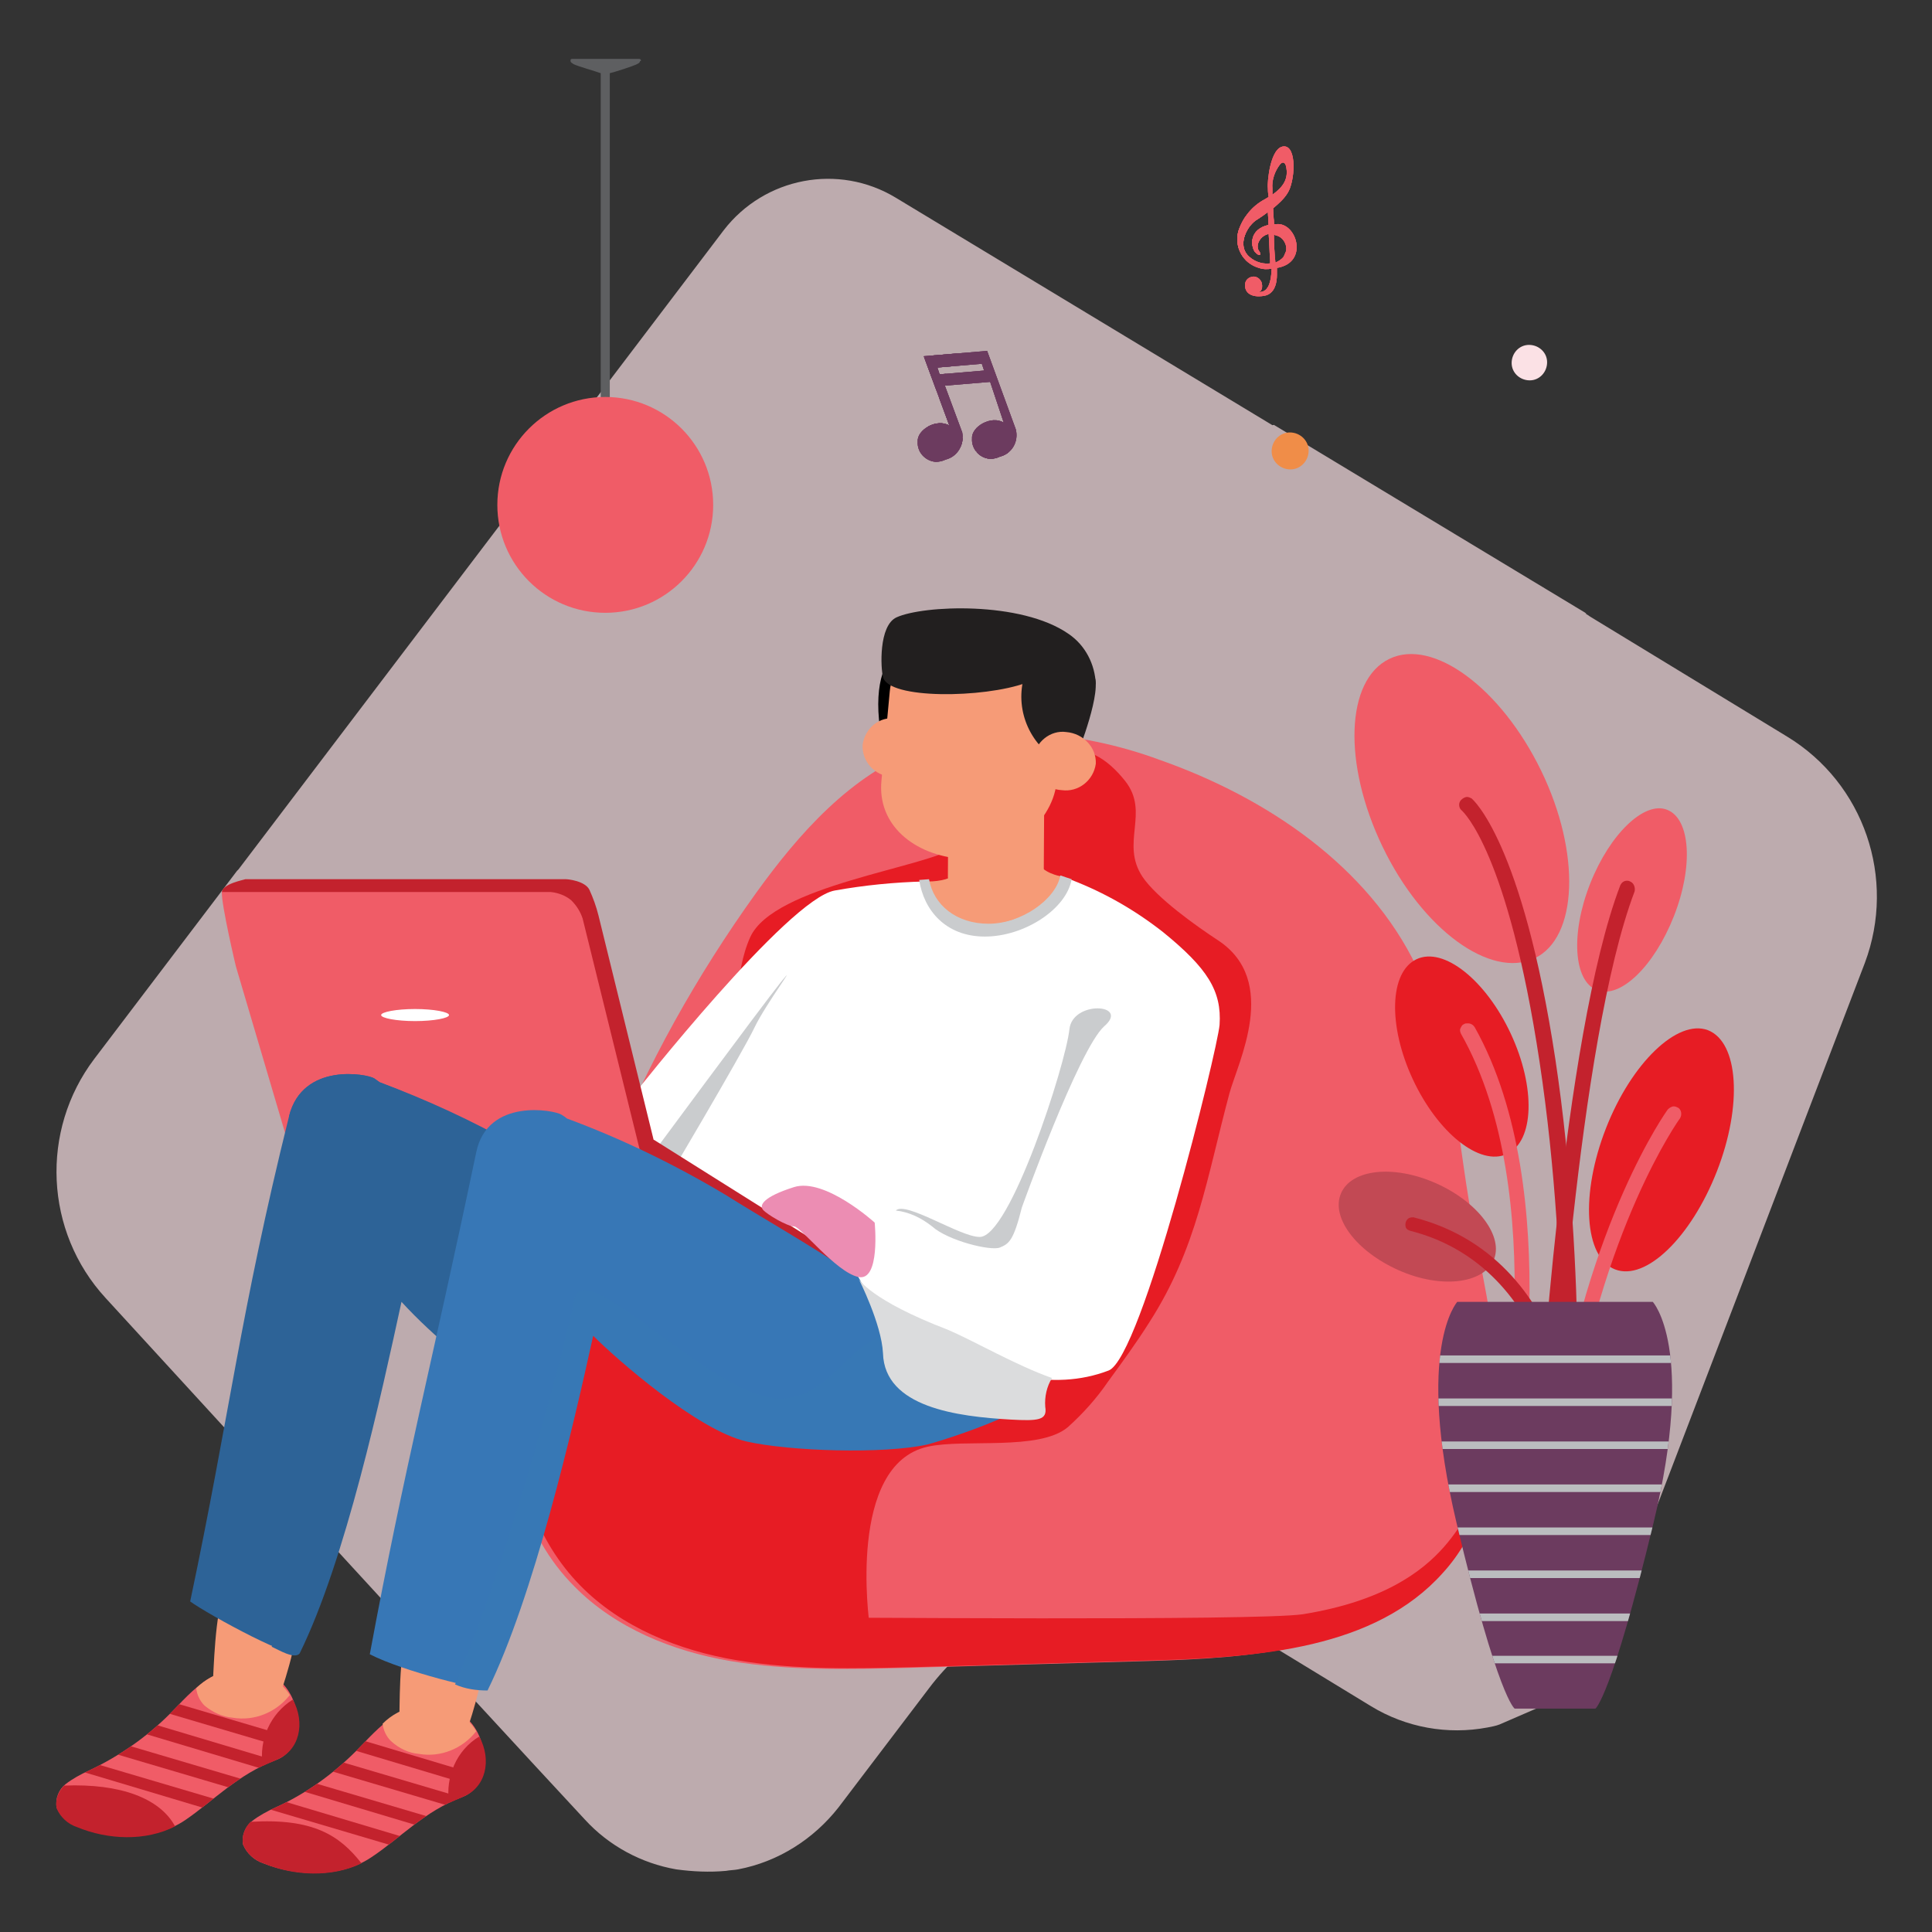
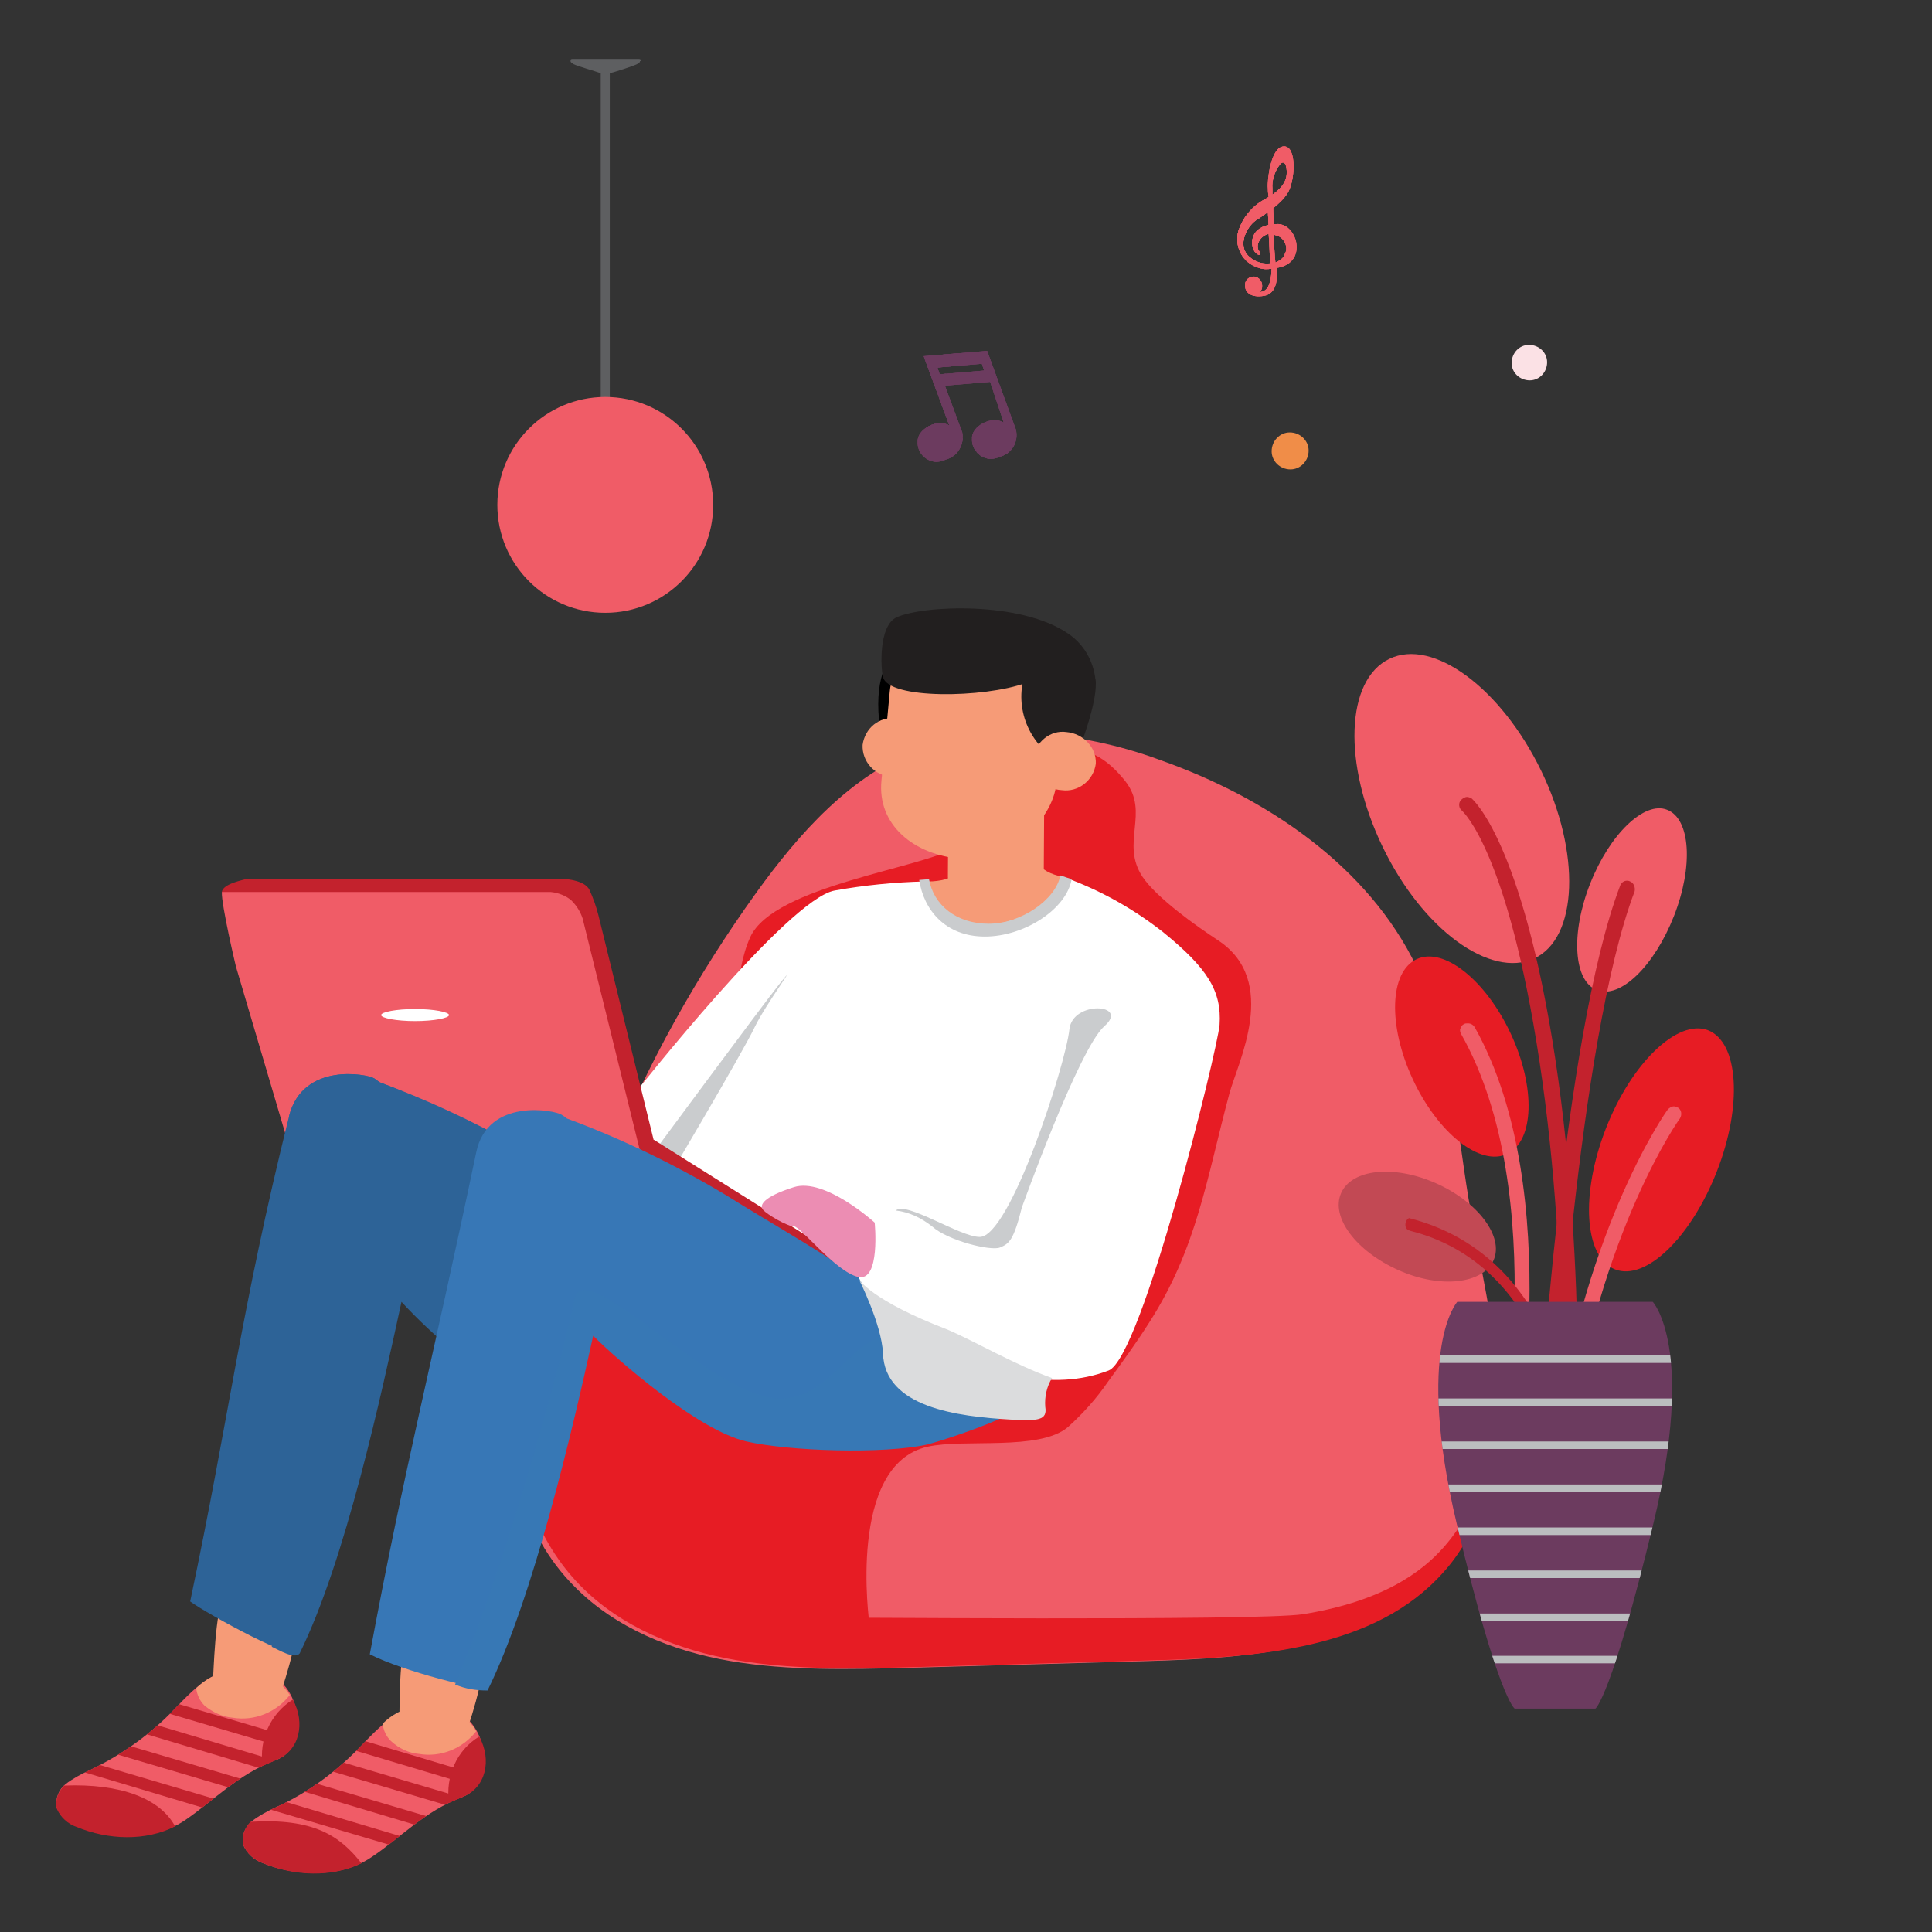
<svg xmlns="http://www.w3.org/2000/svg" xmlns:xlink="http://www.w3.org/1999/xlink" version="1.1" id="Layer_1" x="0px" y="0px" viewBox="0 0 256 256" style="enable-background:new 0 0 256 256;" xml:space="preserve">
  <rect x="0" y="0" width="256" height="256" fill="#333333" stroke="none" />
  <style type="text/css">
	.st0{opacity:0.69;fill:#FBE1E5;enable-background:new    ;}
	.st1{fill:#F05C67;}
	.st2{fill:#E71C24;}
	.st3{clip-path:url(#SVGID_2_);}
	.st4{fill-rule:evenodd;clip-rule:evenodd;fill:#C3222D;}
	.st5{fill:#C3222D;}
	.st6{fill:#F69B77;}
	.st7{fill:#FFFFFF;}
	.st8{fill:#CACCCE;}
	.st9{clip-path:url(#SVGID_4_);}
	.st10{fill:#8B8383;}
	.st11{fill-rule:evenodd;clip-rule:evenodd;fill:#F05C67;}
	.st12{fill:#2D6397;}
	.st13{fill:none;stroke:#8183BE;stroke-width:0.19;stroke-linecap:round;stroke-linejoin:round;}
	.st14{fill:#3777B6;}
	.st15{fill:#3778B5;}
	.st16{fill-rule:evenodd;clip-rule:evenodd;fill:#DBDCDD;}
	.st17{fill:#221F1F;}
	.st18{fill-rule:evenodd;clip-rule:evenodd;fill:#221F1F;}
	.st19{fill:#EC8DB3;}
	.st20{fill-rule:evenodd;clip-rule:evenodd;fill:#FFFFFF;}
	.st21{fill-rule:evenodd;clip-rule:evenodd;fill:#797979;}
	.st22{fill-rule:evenodd;clip-rule:evenodd;fill:#E71C24;}
	.st23{fill-rule:evenodd;clip-rule:evenodd;fill:#C24954;}
	.st24{fill-rule:evenodd;clip-rule:evenodd;fill:#6C3B5F;}
	.st25{clip-path:url(#SVGID_6_);}
	.st26{fill:#BBBDBF;}
	.st27{fill:#5E5F61;}
	.st28{clip-path:url(#SVGID_8_);}
	.st29{clip-path:url(#SVGID_10_);}
	.st30{fill:#6C3B5F;}
	.st31{fill:#F08D48;}
	.st32{fill:#FBE1E5;}
</style>
-   <path class="st0" d="M168.7,56.4l-50-30.2c-7.6-4.6-17.4-2.7-22.8,4.3L60.6,77 M60.6,77l-29,38.2l-0.2,0.2l0,0l-0.3,0.4l0.3-0.4  l-18.9,24.9c-7.2,9.5-6.6,22.9,1.5,31.7c17.7,19.3,47.7,52.1,63.5,69.1c3.2,3.5,7.5,5.8,12.1,6.6l0,0c2.2,0.3,4.4,0.4,6.6,0.2l0,0  c0.5-0.1,1.1-0.1,1.6-0.2c5.3-1,10-4,13.3-8.2l12-15.8c9.8-13,27.8-16.4,41.7-7.9l16.9,10.3c4.6,2.8,10.1,3.8,15.4,2.8  c0.5-0.1,1.1-0.2,1.6-0.4l6-2.6c4-2.5,7.1-6.2,8.8-10.6c8.4-21.7,24.2-63.2,33.6-87.7c4.2-11.2-0.1-23.8-10.3-30l-26.6-16.2  c0.7,0.5,1.4,1,2.1,1.6c-0.7-0.6-1.4-1.2-2.2-1.7l0,0h0.1l-0.3-0.2l-41.1-24.8 M79.4,155.7L79.4,155.7  C79.4,155.7,79.4,155.7,79.4,155.7L79.4,155.7C79.4,155.7,79.4,155.7,79.4,155.7z" />
  <path class="st1" d="M100.2,118.3c5.7-7.9,12.5-15.6,21.7-19.1c9.9-3.7,21.1-2,31,1.5c14.2,5,27.6,14.1,34,27.4  c4.6,9.6,5.2,20.4,6.9,30.8c1.4,8.5,3.6,16.9,3.9,25.5c0.2,5,0.1,10.6-1.6,15.3c-1.2,3.4-3.4,6.1-5.8,8.8  c-9,10.1-24.5,11.2-38.2,11.6l-31.8,0.9c-7.8,0.2-15.8,0.4-23.5-0.9s-15.3-4.4-20.7-9.9c-6.9-6.9-9.5-17.2-8.2-26.8  c1.6-11,8.9-19.6,12.8-29.8C85.7,141.1,92.3,129.3,100.2,118.3" />
  <path class="st1" d="M198.5,184.4c-0.3-8.6-2.5-17-3.9-25.5c-1.7-10.4-2.4-21.2-6.9-30.8c-6.4-13.3-19.8-22.4-34-27.4  c-5.4-2-11.1-3.2-16.8-3.5c4.8,0.4,7.4,1.8,12.3,3.4c25.4,8.5,33.4,37.5,38.5,59.3c5.4,23.3,5.9,43.4,8.7,39.8  C198,194.8,198.7,189.6,198.5,184.4" />
  <path class="st2" d="M196.3,199.7c-2.9-1.4-2.5,10.8-23.7,14.2c-6.2,0.9-63.3,0.4-69.4,0.4c-16.4-0.6-30.1-12.1-34.8-26.6  c-0.1,8.2,2.7,16.5,8.5,22.4c5.4,5.5,13,8.6,20.8,9.9s15.6,1.1,23.5,0.9l31.8-0.9c13.8-0.4,29.2-1.5,38.2-11.6  C193.4,206,195.1,203,196.3,199.7z" />
  <path class="st2" d="M115.2,215.1c0,0-3-21,7.7-23.4c4.9-1.1,14.8,0.6,18.6-2.6c2-1.8,3.8-3.8,5.3-6c1.9-2.6,3.8-5.2,5.5-7.9  c6.3-9.8,7.6-19.1,10.6-30.3c1.1-4.1,6.7-14.9-1.5-20.3c-2.9-1.9-8.1-5.6-10-8.4c-3-4.5,1-8.5-2.3-12.7c-2.3-2.9-5.3-5-8.9-3.8  c-4.7,1.5-9.5,9.7-13.5,12.5s-24.2,5.1-27.3,12c-2.2,4.9-1.4,10.8-3.4,15.8s-6.6,8.8-8.3,13.9c-1,3.2-1.2,7.2-4.2,8.9  c-2,1.1-4.5,0.6-6.5,1.6c-5.9,2.9-6.6,31.7-4.1,35.2c3.9,5.4,17.5,14.2,23.7,16.8L115.2,215.1z" />
  <path class="st1" d="M61.3,238.1c-5.1,1.9-8.3,5.5-12.1,8c-4,2.7-9.8,2.6-14.3,0.8c-1.2-0.4-2.2-1.3-2.7-2.5  c-0.2-1.2,0.3-2.4,1.2-3.1c0.9-0.7,2-1.3,3.1-1.8c4-1.8,7.6-4.4,10.7-7.5c3-3,6.4-7.6,12.8-5.4C64.8,228.2,65.7,236.4,61.3,238.1" />
  <g>
    <defs>
      <path id="SVGID_1_" d="M61.3,238.1c-5.1,1.9-8.3,5.5-12.1,8c-4,2.7-9.8,2.6-14.3,0.8c-1.2-0.4-2.2-1.3-2.7-2.5    c-0.2-1.2,0.3-2.4,1.2-3.1c0.9-0.7,2-1.3,3.1-1.8c4-1.8,7.6-4.4,10.7-7.5c3-3,6.4-7.6,12.8-5.4C64.8,228.2,65.7,236.4,61.3,238.1" />
    </defs>
    <clipPath id="SVGID_2_">
      <use xlink:href="#SVGID_1_" style="overflow:visible;" />
    </clipPath>
    <g class="st3">
      <polygon class="st4" points="30.3,236.5 29.8,238 58.9,246.6 59.4,245.2   " />
      <polygon class="st4" points="33,233.7 32.6,235.1 61.7,243.8 62.1,242.3   " />
      <polygon class="st4" points="36.9,231 36.5,232.5 65.6,241.1 66,239.6   " />
      <polygon class="st4" points="40,228.2 39.5,229.7 68.6,238.4 69.1,236.9   " />
    </g>
  </g>
  <path class="st5" d="M33.2,241.4c-0.8,0.8-1.2,1.9-1,3c0.5,1.2,1.5,2.1,2.7,2.5c4.1,1.7,9.1,1.9,13,0  C45,243.2,41.5,240.9,33.2,241.4" />
  <path class="st6" d="M55.5,232.4c2.9,0.5,5.8-0.7,7.6-3c-0.7-1.2-1.8-2.2-3.2-2.9c-3.2-1.2-6.8-0.5-9.2,1.9c0.1,0.9,0.5,1.7,1.1,2.3  C52.9,231.7,54.2,232.3,55.5,232.4" />
  <path class="st5" d="M59.5,238.9c0.6-0.3,1.2-0.5,1.8-0.8c3.1-1.2,3.9-4.9,2.2-8C60.5,231.9,59,235.4,59.5,238.9" />
  <path class="st6" d="M52.9,227.8c-0.5,4.3,7.5,4.9,8.7,2.2c0.2-0.4,2.8-7.9,2.4-10.8c-2.5-0.7-10-2-10-2  C52.8,218.6,53,226.8,52.9,227.8" />
  <path class="st7" d="M154.1,123.5c-3.7-2.9-7.7-5.2-12.1-6.9l-1.5-0.5c0,0,0.4,2.2-0.1,2.7c-4.2,4.4-10.2,4.9-13.2,3.8  c-2.5-1-4.3-3.2-4.7-5.8c-4,0.1-8,0.5-11.9,1.2c-6.2,1.1-26.5,26.9-26.5,26.9l3,11.4l27.2,14.8c0,0,17.5,16.3,32.6,10.5  c4.4-1.7,14.4-42.4,14.7-45.8C161.9,131.3,160,128.3,154.1,123.5" />
  <path class="st8" d="M87.6,157.7c0,0,10.8-18.2,12.4-21.6c1.5-3.1,6-9.1,3.5-6s-18,24.1-18,24.1L87.6,157.7z" />
  <path class="st1" d="M36.6,233.2c-5.1,1.9-8.4,5.5-12.1,8c-4,2.7-9.8,2.6-14.3,0.8c-1.2-0.4-2.2-1.3-2.7-2.5  c-0.2-1.2,0.3-2.4,1.2-3.1c0.9-0.7,2-1.3,3.1-1.8c4-1.9,7.6-4.4,10.7-7.5c3-3,6.4-7.6,12.8-5.4C40.1,223.3,41,231.6,36.6,233.2" />
  <g>
    <defs>
      <path id="SVGID_3_" d="M36.6,233.2c-5.1,1.9-8.4,5.5-12.1,8c-4,2.7-9.8,2.6-14.3,0.8c-1.2-0.4-2.2-1.3-2.7-2.5    c-0.2-1.2,0.3-2.4,1.2-3.1c0.9-0.7,2-1.3,3.1-1.8c4-1.9,7.6-4.4,10.7-7.5c3-3,6.4-7.6,12.8-5.4C40.1,223.3,41,231.6,36.6,233.2" />
    </defs>
    <clipPath id="SVGID_4_">
      <use xlink:href="#SVGID_3_" style="overflow:visible;" />
    </clipPath>
    <g class="st9">
      <polygon class="st4" points="5.2,231.5 4.7,232.9 33.8,241.6 34.3,240.1   " />
      <polygon class="st4" points="7.9,228.6 7.5,230.1 36.6,238.7 37,237.2   " />
      <polygon class="st4" points="11.8,225.9 11.4,227.4 40.5,236.1 40.9,234.6   " />
      <polygon class="st4" points="14.9,223.2 14.4,224.7 43.5,233.3 44,231.8   " />
    </g>
  </g>
  <path class="st5" d="M8.5,236.6c-0.8,0.8-1.2,1.9-1,3c0.5,1.2,1.5,2.1,2.7,2.5c4.1,1.7,9.1,1.9,13-0.1  C21.2,238.3,16,236.3,8.5,236.6" />
  <path class="st6" d="M30.8,227.6c2.9,0.5,5.8-0.7,7.6-3c-0.8-1.2-1.9-2.2-3.2-2.8c-3.2-1.2-6.8-0.5-9.2,1.9c0.1,0.9,0.5,1.7,1.1,2.3  C28.2,226.9,29.5,227.5,30.8,227.6" />
  <path class="st5" d="M34.8,234c0.6-0.3,1.2-0.5,1.8-0.8c3.1-1.2,3.9-4.9,2.2-8C35.8,227.1,34.3,230.5,34.8,234" />
  <path class="st6" d="M28.2,222.9c-0.5,4.3,7.5,4.9,8.7,2.2c0.2-0.4,2.8-7.9,2.4-10.8c-2.5-0.7-9.6-2.7-9.6-2.7  C28.5,213.1,28.3,221.9,28.2,222.9" />
  <path class="st4" d="M32.5,116.5H75c0.2,0,2.5,0.2,3.1,1.4c0.5,1.1,0.9,2.2,1.2,3.4l7.3,29.7l-1.4,3.2L40.9,153l-11.5-34.8l0,0  C29.5,117.1,32.3,116.6,32.5,116.5z" />
  <polygon class="st5" points="86.6,151 111.9,166.9 112.6,169.5 84,153.1 " />
  <polygon class="st10" points="83.5,151.5 112.6,169.5 111,171.5 76.6,152.2 " />
  <path class="st11" d="M29.4,118.2H73c1,0.1,2,0.5,2.7,1.1c0.7,0.7,1.2,1.5,1.5,2.4l8,32.4l-46.1,0.5l-7.8-26.4l0,0  C31.3,128.3,29.3,119.8,29.4,118.2z" />
  <path class="st12" d="M50.3,143.4l-0.7-0.5c-0.9-0.6-9.5-2.2-11.3,5c-6.5,26.2-7.8,39.2-13.1,64.3c2.3,1.7,14.8,8.5,13.9,6.4  c6.1-12.4,11.3-33.9,14-46.3c3.1,3.1,9.6,8.2,9.8,8.4c1.7-8.9,4.4-19.9,5.6-28.8C62.6,148.6,56.5,145.8,50.3,143.4" />
  <path class="st12" d="M68,154.6c0.1-0.9,0.3-1.9,0.4-2.8c-5.8-3.3-11.9-6.1-18.1-8.4l-0.7-0.5c-0.9-0.6-9.5-2.2-11.3,5v0.1  c4.5-7.6,13-0.8,16.1,3.1c3.3,4.1,3.9,6.9,3.4,11L68,154.6z" />
  <path class="st12" d="M62.8,148.9c-3.5,3.1-2.8,7.4-7.8,21.2c2.1,1.9,6.1,6.3,8.1,7.9l0.2,0.1l0.5,0.3c1.7-8.9,3.3-17.7,4.5-26.6  C66.7,150.9,64.8,149.9,62.8,148.9" />
  <path class="st12" d="M52,168.4c-4.4,18.1-9.2,34.1-16,49.8c0.9,0.4,3,1.7,3.7,0.9c6.1-12.4,10.8-34.2,13.5-46.6  c2.2,2.4,4.6,4.6,7.1,6.7c0.2-1.2,1.4-5,1.6-6.2c-3.1-1.9-9.1-6-10-4.5" />
  <path class="st13" d="M63.7,166.7l-0.5-0.6" />
  <path class="st14" d="M136,182c0,0-4.2,0.1-13.3-3.9c-3.4-1.5-8.1-7.1-8.8-8.6c-1-1.8-0.5-0.3-2-1.4c-4-2.8-11.2-6.9-15.8-9.8  c-6.7-4-13.7-7.4-21-10.1c-0.2-0.2-0.4-0.3-0.7-0.5c-0.9-0.6-9.8-2.3-11.3,5c-5.9,28.2-9.5,41.7-14.1,66.5  c4.5,2.3,14.7,4.8,15.6,4.5c6.1-12.4,11.1-37.1,13.8-49.5c3,3,6.2,5.9,9.6,8.5l0.2,0.1c5.5,3.6,10.8,6.6,17.3,8.1  c5.7,1.4,11.7,1.4,17.4,0.2C126.6,190.4,142,185,136,182z" />
  <path class="st15" d="M137.3,182c0,0-12-3.8-14-4.4c-9.7-4.3-11.3,6.9-19.3,7.7c-8.8,0.9-26.7-19.5-27.9-13.1  c-0.9,5.1-9,35.3-15.8,51c1.4,0.6,2.8,0.8,4.3,0.8c6.1-12.4,11.3-34.7,14-47c3.1,3.1,13.8,12.5,20.3,14c5.7,1.3,18.2,1.7,24,0.4  C126.6,190.4,143.4,184.9,137.3,182z" />
  <path class="st16" d="M113.8,169.5c0,0,3,5.9,3.2,9.8c0.2,7.2,9.9,8.4,16.9,8.8c3.7,0.2,4.9,0.1,4.6-1.7c-0.1-1.3,0.2-2.7,0.9-3.8  c-4.8-1.7-10.3-4.9-13.8-6.4C115.4,172.3,113.8,169.5,113.8,169.5z" />
  <path class="st6" d="M140.5,116.1c0,0-2.4-0.4-3.1-2c-1-2-8.4,1.1-12.1,2.4c-0.7,0.2-1.5,0.3-2.3,0.3c0,0-1.3,2.8,4,6.2  c3.9,2.5,13.3-3.4,13.3-3.4L140.5,116.1z" />
  <path class="st8" d="M146.3,136c3.5-3-4.2-3.5-4.6,0.4c-0.5,4.7-7.9,27.6-11.9,27.5c-2.6,0-9.8-4.8-11.1-3.5c1.8,0.2,3.4,1,4.8,2.1  c2.1,1.9,7.8,3.3,9,2.8s1.8-0.9,2.9-5.3C135.4,160,142.9,139.1,146.3,136z" />
  <path class="st8" d="M131,122.4c4.3,0,8.9-3.2,9.5-6.4l1.5,0.5c-0.7,4-6.3,7.6-11.5,7.6s-8.1-3.5-8.7-7.5l1.3-0.1  C123.7,119.9,126.7,122.4,131,122.4" />
  <path class="st6" d="M138.3,116.3l0.1-16.7l-12.7-0.1l-0.1,16.7c0.2,3.5,3.2,6.2,6.7,6C135.5,122.1,138.1,119.5,138.3,116.3z" />
  <path d="M123.3,84.3c0,0-8.4-0.4-6.7,12.2l4.4-5.2L123.3,84.3z" />
  <path class="st6" d="M122.6,99.4c-0.3,2.2-2.3,3.8-4.5,3.5c-2.2-0.1-3.9-2-3.8-4.2c0.3-2.2,2.2-3.8,4.4-3.5  C121.1,95.4,122.7,97.3,122.6,99.4z" />
  <path class="st6" d="M127.4,113.8c-6.3-0.5-11.2-4.5-10.6-10.4l1.1-11.8c0.2-2.6,2.6-6,5.3-5.8l13.1,2.6c2.7,0.1,4.7,2.4,4.6,5.1  c0,0,0,0,0,0l-0.9,10.2C139.4,109.4,132.8,114.2,127.4,113.8z" />
  <path class="st17" d="M139.3,100.2c-3.7-2.8-5-7.7-3.1-11.9l6.4,0.5c0,0,1-1.3,2.3,0.6s-2.1,10.4-2.1,10.4L139.3,100.2z" />
  <path class="st6" d="M145.2,101.2c-0.3,2.2-2.3,3.8-4.5,3.5c-2.2-0.1-3.9-2-3.8-4.2c0.3-2.2,2.3-3.8,4.4-3.5  C143.6,97.2,145.3,99.1,145.2,101.2z" />
  <path class="st18" d="M145.2,90.7c-0.1-2.7-1.4-5.2-3.6-6.7c-6.3-4.4-19.3-3.8-22.8-2.2c-2.4,1.1-2.1,6.8-1.8,7.9  c0.7,3,13.4,2.8,18.9,0.8C138.8,89.3,142.2,89.4,145.2,90.7z" />
  <path class="st19" d="M115.9,162c0,0-6.6-6-10.7-4.7s-4.6,2.4-4.1,3s3.2,2.2,4.1,2.2s5.5,6,8.5,6.7S115.9,162,115.9,162" />
  <path class="st20" d="M55,133.7c2.5,0,4.5,0.4,4.5,0.8s-2,0.8-4.5,0.8s-4.5-0.4-4.5-0.8S52.5,133.7,55,133.7z" />
  <path class="st21" d="M72,118.2h-0.8C71.2,118.2,71.6,118.2,72,118.2z" />
  <path class="st11" d="M184.1,87.3c-5.8,2.8-6.2,13.9-0.9,24.9s14.3,17.5,20.1,14.8s6.2-14,0.9-24.9S189.9,84.5,184.1,87.3z" />
  <path class="st22" d="M187.7,127.1c-3.6,1.7-3.8,8.8-0.5,15.9s8.9,11.6,12.5,9.9s3.8-8.8,0.5-15.9S191.3,125.4,187.7,127.1z" />
  <path class="st23" d="M177.7,158.1c-1.4,3.2,2,7.7,7.6,10.2s11.2,1.8,12.6-1.3s-2-7.7-7.6-10.2S179.1,154.9,177.7,158.1z" />
  <path class="st22" d="M226.3,136.5c4.1,1.6,4.6,10,1.2,18.7s-9.4,14.6-13.5,13s-4.6-10-1.2-18.7S222.3,135,226.3,136.5z" />
  <path class="st11" d="M220.9,107.3c3.1,1.2,3.5,7.5,0.9,14.1s-7.1,11-10.2,9.8s-3.5-7.5-0.9-14.1S217.9,106.1,220.9,107.3z" />
  <path class="st11" d="M202.2,218.7c0,0-0.1-0.1-0.1-0.1l0,0v-0.1c0-0.1,0-0.2,0-0.4c0-0.1,0.1-1.5,2.3-16.6c0.5-3.2,1-7,1.7-11.6  c4.2-28,14.8-42.8,14.9-42.9c0.2-0.2,0.5-0.4,0.8-0.4c0.2,0,0.4,0.1,0.6,0.2c0.4,0.3,0.5,0.9,0.2,1.4c-0.1,0.1-10.5,14.7-14.6,42.1  c-0.7,4.6-1.2,8.4-1.7,11.6c-1.2,8.5-1.8,12.5-2,14.4c-0.1,0.8-0.2,1.3-0.2,1.7l-1.2-0.2L202.2,218.7z" />
  <path class="st4" d="M207.6,198.3c-0.5,0-0.9-0.5-0.9-1c0-0.3,1.6-28.2-2.7-56.6c-4.2-27.8-10.1-33.1-10.3-33.3  c-0.4-0.3-0.5-1-0.1-1.4c0.2-0.2,0.5-0.4,0.8-0.4c0.2,0,0.4,0.1,0.6,0.2c0.1,0.1,6.7,5.6,11.1,34.6c4.3,28.6,2.7,56.7,2.7,57  C208.5,197.9,208.1,198.3,207.6,198.3L207.6,198.3z" />
  <path class="st11" d="M199.5,194.7c-0.1,0-0.1,0-0.2,0c-0.3-0.1-0.5-0.2-0.6-0.4c-0.2-0.2-0.2-0.5-0.1-0.7c0.1-0.4,7.1-35.2-5-56.6  c-0.1-0.2-0.2-0.5-0.1-0.7c0.1-0.2,0.2-0.5,0.5-0.6c0.1-0.1,0.3-0.1,0.5-0.1c0.4,0,0.7,0.2,0.9,0.5c12.3,21.9,5.3,57.6,5.2,57.9  C200.3,194.4,199.9,194.7,199.5,194.7z" />
  <path class="st4" d="M204.8,190.7c-0.3,0-0.5-0.1-0.7-0.3c-0.2-0.2-0.3-0.4-0.2-0.7c0-0.5,3.1-52.3,10.8-72.4  c0.2-0.4,0.5-0.6,0.9-0.6c0.1,0,0.2,0,0.4,0.1c0.5,0.2,0.7,0.8,0.6,1.3c-7.6,20-10.6,71.3-10.6,71.8  C205.7,190.3,205.3,190.7,204.8,190.7L204.8,190.7z" />
-   <path class="st4" d="M208.4,194.7c-0.6,0-1-0.4-1-1c-0.2-4.6-1.1-9.1-2.6-13.4c-3.4-9.1-9.6-15.1-17.9-17.2  c-0.3-0.1-0.5-0.2-0.6-0.4c-0.2-0.5,0-1.1,0.4-1.3c0.2-0.1,0.4-0.1,0.6-0.1c11.4,2.9,16.8,11.6,19.3,18.4c1.6,4.5,2.6,9.2,2.7,14  C209.4,194.2,208.9,194.7,208.4,194.7L208.4,194.7z" />
+   <path class="st4" d="M208.4,194.7c-0.6,0-1-0.4-1-1c-0.2-4.6-1.1-9.1-2.6-13.4c-3.4-9.1-9.6-15.1-17.9-17.2  c-0.3-0.1-0.5-0.2-0.6-0.4c-0.2-0.5,0-1.1,0.4-1.3c11.4,2.9,16.8,11.6,19.3,18.4c1.6,4.5,2.6,9.2,2.7,14  C209.4,194.2,208.9,194.7,208.4,194.7L208.4,194.7z" />
  <path class="st24" d="M200.7,226.4c0,0-2.2-1.4-7.7-24.6s0.1-29.3,0.1-29.3h25.9c0,0,5.7,6.1,0.1,29.3s-7.7,24.6-7.7,24.6H200.7z" />
  <g>
    <defs>
      <path id="SVGID_5_" d="M200.7,226.4c0,0-2.2-1.4-7.7-24.6s0.1-29.3,0.1-29.3h25.9c0,0,5.7,6.1,0.1,29.3s-7.7,24.6-7.7,24.6H200.7z    " />
    </defs>
    <clipPath id="SVGID_6_">
      <use xlink:href="#SVGID_5_" style="overflow:visible;" />
    </clipPath>
    <g class="st25">
      <rect x="185.7" y="179.6" class="st26" width="40.2" height="1" />
      <rect x="185.6" y="185.3" class="st26" width="40.2" height="1" />
      <rect x="185.4" y="191" class="st26" width="40.2" height="1" />
      <rect x="185.3" y="196.7" class="st26" width="40.2" height="1" />
      <rect x="185.2" y="202.4" class="st26" width="40.2" height="1" />
      <rect x="185" y="208.1" class="st26" width="40.2" height="1" />
      <rect x="184.9" y="213.8" class="st26" width="40.2" height="1" />
      <rect x="184.8" y="219.4" class="st26" width="40.2" height="1" />
    </g>
  </g>
  <path class="st27" d="M84.9,7.9c-0.1-0.1-0.2-0.1-0.3-0.1h-8.7c-0.1,0-0.2,0-0.3,0.1c0,0.1,0,0.2,0,0.2c0,0.2,0.3,0.3,0.4,0.4  c0.6,0.3,2.8,0.9,3.6,1.2v51h1.2v-51c0.8-0.2,3-0.9,3.6-1.2c0.2-0.1,0.4-0.2,0.4-0.4C85,8.1,84.9,8,84.9,7.9z" />
  <path class="st1" d="M94.5,66.9c0,7.9-6.4,14.3-14.3,14.3s-14.3-6.4-14.3-14.3s6.4-14.3,14.3-14.3l0,0C88.1,52.6,94.5,59,94.5,66.9z  " />
  <path class="st1" d="M169.1,29.7h-0.3c0-0.7-0.1-1.4-0.1-2.1c0.7-0.6,1.4-1.2,1.9-2c1-1.5,1.3-6.3-0.5-6.2s-2.2,4.8-2.1,5.5  c0,0.2,0,0.6,0.1,1.2l-0.5,0.3c-1.7,0.9-2.9,2.4-3.5,4.2c-0.6,2.1,0.6,4.3,2.7,4.9c0.6,0.2,1.1,0.2,1.7,0.1c-0.1,2.4-0.7,3-1.5,3.1  h-0.2c0,0,0.6-0.1,0.4-1.2c-0.2-0.6-0.8-1-1.4-0.8c-0.4,0.1-0.7,0.4-0.8,0.8c-0.2,1.2,0.7,2,2.5,1.7s1.7-2.6,1.7-3  c0-0.1,0-0.3,0-0.7l0,0C173.5,34.8,171.8,29.4,169.1,29.7z M168.6,25c-0.1-1.1,0.3-2.3,1-3.2c0.4-0.5,0.7-0.2,0.8,0.2  c0.4,1.7-0.4,2.8-1.8,3.8C168.6,25.5,168.6,25.2,168.6,25z M165.9,34.3c-2.2-1.4-0.8-4.2,0.5-5.1c0.5-0.3,1.1-0.7,1.6-1.1  c0,0.5,0.1,1.1,0.1,1.7c-2.6,0.6-2.4,2.8-1.8,3.6c0.5,0.6,1,0.5,0.5-0.2s0.2-2,1.3-2.2c0.1,1.1,0.1,2.3,0.2,3.5c0,0.1,0,0.2,0,0.4  C167.5,35,166.6,34.8,165.9,34.3L165.9,34.3z M168.8,31.1l0.3,0.1c0.9,0.2,1.5,1.2,1.3,2.1c-0.1,0.2-0.2,0.5-0.3,0.7  c-0.3,0.4-0.7,0.6-1.1,0.8C168.9,33.8,168.8,32.4,168.8,31.1L168.8,31.1z" />
  <g>
    <defs>
      <path id="SVGID_7_" d="M169.1,29.7h-0.3c0-0.7-0.1-1.4-0.1-2.1c0.7-0.6,1.4-1.2,1.9-2c1-1.5,1.3-6.3-0.5-6.2s-2.2,4.8-2.1,5.5    c0,0.2,0,0.6,0.1,1.2l-0.5,0.3c-1.7,0.9-2.9,2.4-3.5,4.2c-0.6,2.1,0.6,4.3,2.7,4.9c0.6,0.2,1.1,0.2,1.7,0.1    c-0.1,2.4-0.7,3-1.5,3.1h-0.2c0,0,0.6-0.1,0.4-1.2c-0.2-0.6-0.8-1-1.4-0.8c-0.4,0.1-0.7,0.4-0.8,0.8c-0.2,1.2,0.7,2,2.5,1.7    s1.7-2.6,1.7-3c0-0.1,0-0.3,0-0.7l0,0C173.5,34.8,171.8,29.4,169.1,29.7z M168.6,25c-0.1-1.1,0.3-2.3,1-3.2    c0.4-0.5,0.7-0.2,0.8,0.2c0.4,1.7-0.4,2.8-1.8,3.8C168.6,25.5,168.6,25.2,168.6,25z M165.9,34.3c-2.2-1.4-0.8-4.2,0.5-5.1    c0.5-0.3,1.1-0.7,1.6-1.1c0,0.5,0.1,1.1,0.1,1.7c-2.6,0.6-2.4,2.8-1.8,3.6c0.5,0.6,1,0.5,0.5-0.2s0.2-2,1.3-2.2    c0.1,1.1,0.1,2.3,0.2,3.5c0,0.1,0,0.2,0,0.4C167.5,35,166.6,34.8,165.9,34.3L165.9,34.3z M168.8,31.1l0.3,0.1    c0.9,0.2,1.5,1.2,1.3,2.1c-0.1,0.2-0.2,0.5-0.3,0.7c-0.3,0.4-0.7,0.6-1.1,0.8C168.9,33.8,168.8,32.4,168.8,31.1L168.8,31.1z" />
    </defs>
    <clipPath id="SVGID_8_">
      <use xlink:href="#SVGID_7_" style="overflow:visible;" />
    </clipPath>
    <g class="st28">
      <polygon class="st11" points="171.1,10.8 186.1,21.4 181.6,11.8   " />
      <polygon class="st1" points="178.2,48.3 179.3,50.7 183.4,50.3 184.4,39.7   " />
      <polygon class="st1" points="173.1,51.2 179.3,50.7 178.2,48.3 167.7,47.4   " />
      <polygon class="st1" points="178.2,48.3 179.3,50.7 183.4,50.3 184.4,39.7   " />
      <polygon class="st1" points="173.1,51.2 179.3,50.7 178.2,48.3 167.7,47.4   " />
      <polygon class="st11" points="171.1,10.8 186.1,21.4 175.5,20.5   " />
      <polygon class="st11" points="169.4,29.1 186.1,21.4 175.5,20.5   " />
      <polygon class="st1" points="169.6,51.5 173.1,51.2 167.7,47.4   " />
      <polygon class="st1" points="169.6,51.5 173.1,51.2 167.7,47.4   " />
      <polygon class="st11" points="169.4,29.1 186.1,21.4 179.9,30.1   " />
      <polygon class="st11" points="184.4,39.7 186.1,21.4 179.9,30.1   " />
      <polygon class="st11" points="167.7,47.4 152.7,36.8 157.1,46.4   " />
      <polygon class="st11" points="184.4,39.7 186.1,21.4 190.5,31   " />
      <polygon class="st11" points="167.7,47.4 152.7,36.8 163.2,37.8   " />
      <polygon class="st11" points="169.4,29.1 152.7,36.8 163.2,37.8   " />
      <polygon class="st11" points="167.7,47.4 152.7,36.8 163.2,37.8   " />
      <polygon class="st11" points="169.4,29.1 152.7,36.8 163.2,37.8   " />
      <polygon class="st11" points="169.4,29.1 152.7,36.8 158.8,28.1   " />
      <polygon class="st11" points="154.4,18.5 152.7,36.8 158.8,28.1   " />
      <polygon class="st11" points="169.4,29.1 152.7,36.8 158.8,28.1   " />
      <polygon class="st11" points="154.4,18.5 152.7,36.8 158.8,28.1   " />
      <polygon class="st1" points="183.4,50.3 188.4,49.9 188.8,49.3 184.4,39.7   " />
      <polygon class="st1" points="183.4,50.3 188.4,49.9 188.8,49.3 184.4,39.7   " />
      <polygon class="st11" points="160.5,9.9 164.9,19.5 171.1,10.8   " />
      <polygon class="st11" points="160.5,9.9 164.9,19.5 154.4,18.5   " />
      <polygon class="st1" points="159.8,52.3 164.5,51.9 167.7,47.4 157.1,46.4   " />
      <polygon class="st1" points="152.5,52.9 159.8,52.3 157.1,46.4   " />
      <polygon class="st11" points="190.5,31 194.9,40.7 184.4,39.7   " />
      <polygon class="st11" points="169.4,29.1 173.8,38.7 179.9,30.1   " />
      <polygon class="st11" points="169.4,29.1 173.8,38.7 163.2,37.8   " />
      <polygon class="st11" points="158.8,28.1 164.9,19.5 154.4,18.5   " />
      <polygon class="st11" points="188.8,49.3 194.9,40.7 184.4,39.7   " />
      <polygon class="st11" points="167.7,47.4 173.8,38.7 163.2,37.7   " />
      <polygon class="st11" points="158.8,28.1 164.9,19.5 169.4,29.1   " />
      <polygon class="st1" points="188.8,49.3 192.1,49.6 198.8,49.1 194.9,40.7   " />
      <polygon class="st11" points="167.7,47.4 173.8,38.7 178.2,48.4   " />
      <polygon class="st11" points="175.5,20.5 164.9,19.5 169.4,29.1   " />
      <polygon class="st11" points="184.4,39.7 173.8,38.7 178.2,48.4   " />
      <polygon class="st11" points="175.5,20.5 164.9,19.5 171,10.8   " />
      <polygon class="st1" points="164.4,51.9 169.6,51.5 167.6,47.4   " />
      <polygon class="st11" points="184.4,39.7 173.8,38.7 179.9,30   " />
      <polygon class="st11" points="184.4,39.7 173.8,38.7 179.9,30   " />
      <polygon class="st11" points="171.1,10.8 186.1,21.4 181.6,11.8   " />
      <polygon class="st1" points="178.2,48.3 179.3,50.7 183.4,50.3 184.4,39.7   " />
      <polygon class="st1" points="173.1,51.2 179.3,50.7 178.2,48.3 167.7,47.4   " />
      <polygon class="st1" points="178.2,48.3 179.3,50.7 183.4,50.3 184.4,39.7   " />
      <polygon class="st1" points="173.1,51.2 179.3,50.7 178.2,48.3 167.7,47.4   " />
      <polygon class="st11" points="171.1,10.8 186.1,21.4 175.5,20.5   " />
      <polygon class="st11" points="169.4,29.1 186.1,21.4 175.5,20.5   " />
      <polygon class="st1" points="169.6,51.5 173.1,51.2 167.7,47.4   " />
      <polygon class="st1" points="169.6,51.5 173.1,51.2 167.7,47.4   " />
      <polygon class="st11" points="169.4,29.1 186.1,21.4 179.9,30.1   " />
      <polygon class="st11" points="184.4,39.7 186.1,21.4 179.9,30.1   " />
      <polygon class="st11" points="167.7,47.4 152.7,36.8 157.1,46.4   " />
      <polygon class="st11" points="184.4,39.7 186.1,21.4 190.5,31   " />
      <polygon class="st11" points="167.7,47.4 152.7,36.8 163.2,37.8   " />
      <polygon class="st11" points="169.4,29.1 152.7,36.8 163.2,37.8   " />
      <polygon class="st11" points="167.7,47.4 152.7,36.8 163.2,37.8   " />
      <polygon class="st11" points="169.4,29.1 152.7,36.8 163.2,37.8   " />
      <polygon class="st11" points="169.4,29.1 152.7,36.8 158.8,28.1   " />
      <polygon class="st11" points="154.4,18.5 152.7,36.8 158.8,28.1   " />
      <polygon class="st11" points="169.4,29.1 152.7,36.8 158.8,28.1   " />
      <polygon class="st11" points="154.4,18.5 152.7,36.8 158.8,28.1   " />
      <polygon class="st1" points="183.4,50.3 188.4,49.9 188.8,49.3 184.4,39.7   " />
      <polygon class="st1" points="183.4,50.3 188.4,49.9 188.8,49.3 184.4,39.7   " />
      <polygon class="st11" points="160.5,9.9 164.9,19.5 171.1,10.8   " />
      <polygon class="st11" points="160.5,9.9 164.9,19.5 154.4,18.5   " />
      <polygon class="st1" points="159.8,52.3 164.5,51.9 167.7,47.4 157.1,46.4   " />
      <polygon class="st1" points="152.5,52.9 159.8,52.3 157.1,46.4   " />
      <polygon class="st11" points="190.5,31 194.9,40.7 184.4,39.7   " />
-       <polygon class="st11" points="169.4,29.1 173.8,38.7 179.9,30.1   " />
      <polygon class="st11" points="169.4,29.1 173.8,38.7 163.2,37.8   " />
      <polygon class="st11" points="158.8,28.1 164.9,19.5 154.4,18.5   " />
      <polygon class="st11" points="188.8,49.3 194.9,40.7 184.4,39.7   " />
      <polygon class="st11" points="167.7,47.4 173.8,38.7 163.2,37.7   " />
      <polygon class="st11" points="158.8,28.1 164.9,19.5 169.4,29.1   " />
      <polygon class="st1" points="188.8,49.3 192.1,49.6 198.8,49.1 194.9,40.7   " />
      <polygon class="st11" points="167.7,47.4 173.8,38.7 178.2,48.4   " />
      <polygon class="st11" points="175.5,20.5 164.9,19.5 169.4,29.1   " />
      <polygon class="st11" points="184.4,39.7 173.8,38.7 178.2,48.4   " />
      <polygon class="st11" points="175.5,20.5 164.9,19.5 171,10.8   " />
      <polygon class="st1" points="164.4,51.9 169.6,51.5 167.6,47.4   " />
      <polygon class="st11" points="184.4,39.7 173.8,38.7 179.9,30   " />
      <polygon class="st11" points="184.4,39.7 173.8,38.7 179.9,30   " />
    </g>
  </g>
  <path class="st24" d="M122.4,47.2l3.4,9.2c-1.6-1-4.3,0.5-4.2,2.1c-0.1,1.4,1,2.6,2.4,2.7c0.4,0,0.9-0.1,1.3-0.3  c1.6-0.4,2.5-2,2.2-3.6l-2.3-6.2l6-0.5L133,56c-1.6-1-4.3,0.5-4.2,2.1c-0.1,1.4,1,2.6,2.4,2.7c0.4,0,0.9-0.1,1.3-0.3  c1.6-0.4,2.5-2,2.1-3.6l-3.8-10.4L122.4,47.2z M124.5,49.6l-0.3-0.9l5.9-0.5l0.3,0.9L124.5,49.6z" />
  <g>
    <defs>
      <path id="SVGID_9_" d="M122.4,47.2l3.4,9.2c-1.6-1-4.3,0.5-4.2,2.1c-0.1,1.4,1,2.6,2.4,2.7c0.4,0,0.9-0.1,1.3-0.3    c1.6-0.4,2.5-2,2.2-3.6l-2.3-6.2l6-0.5L133,56c-1.6-1-4.3,0.5-4.2,2.1c-0.1,1.4,1,2.6,2.4,2.7c0.4,0,0.9-0.1,1.3-0.3    c1.6-0.4,2.5-2,2.1-3.6l-3.8-10.4L122.4,47.2z M124.5,49.6l-0.3-0.9l5.9-0.5l0.3,0.9L124.5,49.6z" />
    </defs>
    <clipPath id="SVGID_10_">
      <use xlink:href="#SVGID_9_" style="overflow:visible;" />
    </clipPath>
    <g class="st29">
      <polygon class="st24" points="142.4,51.9 142.3,67.8 137.7,59.9   " />
      <polygon class="st24" points="128.6,59.9 142.3,67.8 137.7,59.9   " />
      <polygon class="st24" points="142.4,51.9 142.3,67.8 137.7,59.9   " />
      <polygon class="st24" points="128.6,59.9 142.3,67.8 137.7,59.9   " />
      <polygon class="st30" points="128.6,44 140.3,37.2 140.1,36 133.2,36   " />
      <polygon class="st24" points="128.6,59.9 142.3,67.8 133.1,67.8   " />
      <polygon class="st30" points="129.2,74.5 131.3,74.2 142.3,67.8 133.1,67.8   " />
      <polygon class="st24" points="128.6,59.9 142.3,67.8 133.1,67.8   " />
      <polygon class="st30" points="129.2,74.5 131.3,74.2 142.3,67.8 133.1,67.8   " />
      <polygon class="st30" points="128.6,44 137.8,44 140.6,39 140.3,37.2   " />
      <polygon class="st30" points="137.8,44 142.4,51.9 142.4,48.9 140.6,39   " />
      <polygon class="st30" points="131.3,74.2 139.5,72.7 142.3,67.8   " />
      <polygon class="st30" points="139.5,72.7 142.3,72.2 142.3,67.8   " />
      <polygon class="st24" points="114.8,67.8 114.8,51.9 119.4,59.9   " />
      <polygon class="st24" points="128.6,59.9 114.8,51.9 119.4,59.9   " />
      <polygon class="st30" points="142.3,72.2 144.6,71.8 142.3,67.8   " />
      <polygon class="st24" points="128.6,59.9 114.8,51.9 124,51.9   " />
      <polygon class="st24" points="128.6,44 114.8,51.9 124,51.9   " />
      <polygon class="st24" points="128.6,59.9 114.8,51.9 124,51.9   " />
      <polygon class="st24" points="128.6,44 114.8,51.9 124,51.9   " />
      <polygon class="st24" points="128.6,44 114.8,51.9 119.4,44   " />
      <polygon class="st24" points="114.8,36 114.8,51.9 119.4,44   " />
      <polygon class="st30" points="114.8,77 119,76.3 119.3,75.7 114.8,67.8   " />
      <polygon class="st30" points="114.8,77 119,76.3 119.3,75.7 114.8,67.8   " />
      <polygon class="st24" points="119.4,59.8 123.9,67.8 128.6,59.9   " />
      <polygon class="st24" points="119.4,59.8 123.9,67.8 114.8,67.8   " />
      <polygon class="st24" points="128.6,44 133.2,51.9 137.8,44   " />
      <polygon class="st24" points="128.6,44 133.2,51.9 124,51.9   " />
      <polygon class="st24" points="119.4,43.9 124,36 114.8,36   " />
      <polygon class="st24" points="119.3,75.7 123.9,67.8 114.8,67.8   " />
      <polygon class="st24" points="128.6,59.8 133.2,51.9 124,51.9   " />
      <polygon class="st24" points="119.4,43.9 124,36 128.6,44   " />
      <polygon class="st30" points="119.3,75.7 122.2,75.7 127.9,74.7 123.9,67.8   " />
      <polygon class="st24" points="128.6,59.8 133.2,51.9 137.8,59.9   " />
      <polygon class="st24" points="133.2,36 124,36 128.6,44   " />
      <polygon class="st30" points="127.9,74.7 129.2,74.5 133.1,67.8 123.9,67.8   " />
      <polygon class="st24" points="142.4,51.9 133.2,51.9 137.8,59.9   " />
      <polygon class="st24" points="133.1,67.8 123.9,67.8 128.5,59.8   " />
      <polygon class="st24" points="142.4,51.9 133.2,51.9 137.8,44   " />
      <polygon class="st24" points="142.4,51.9 142.3,67.8 137.7,59.9   " />
      <polygon class="st24" points="128.6,59.9 142.3,67.8 137.7,59.9   " />
      <polygon class="st24" points="142.4,51.9 142.3,67.8 137.7,59.9   " />
      <polygon class="st24" points="128.6,59.9 142.3,67.8 137.7,59.9   " />
      <polygon class="st30" points="128.6,44 140.3,37.2 140.1,36 133.2,36   " />
      <polygon class="st24" points="128.6,59.9 142.3,67.8 133.1,67.8   " />
      <polygon class="st30" points="129.2,74.5 131.3,74.2 142.3,67.8 133.1,67.8   " />
      <polygon class="st24" points="128.6,59.9 142.3,67.8 133.1,67.8   " />
      <polygon class="st30" points="129.2,74.5 131.3,74.2 142.3,67.8 133.1,67.8   " />
      <polygon class="st30" points="128.6,44 137.8,44 140.6,39 140.3,37.2   " />
      <polygon class="st30" points="137.8,44 142.4,51.9 142.4,48.9 140.6,39   " />
      <polygon class="st30" points="131.3,74.2 139.5,72.7 142.3,67.8   " />
      <polygon class="st30" points="139.5,72.7 142.3,72.2 142.3,67.8   " />
      <polygon class="st24" points="114.8,67.8 114.8,51.9 119.4,59.9   " />
      <polygon class="st24" points="128.6,59.9 114.8,51.9 119.4,59.9   " />
      <polygon class="st30" points="142.3,72.2 144.6,71.8 142.3,67.8   " />
      <polygon class="st24" points="128.6,59.9 114.8,51.9 124,51.9   " />
      <polygon class="st24" points="128.6,44 114.8,51.9 124,51.9   " />
      <polygon class="st24" points="128.6,59.9 114.8,51.9 124,51.9   " />
      <polygon class="st24" points="128.6,44 114.8,51.9 124,51.9   " />
      <polygon class="st24" points="128.6,44 114.8,51.9 119.4,44   " />
      <polygon class="st24" points="114.8,36 114.8,51.9 119.4,44   " />
      <polygon class="st30" points="114.8,77 119,76.3 119.3,75.7 114.8,67.8   " />
      <polygon class="st30" points="114.8,77 119,76.3 119.3,75.7 114.8,67.8   " />
      <polygon class="st24" points="119.4,59.8 123.9,67.8 128.6,59.9   " />
      <polygon class="st24" points="119.4,59.8 123.9,67.8 114.8,67.8   " />
      <polygon class="st24" points="128.6,44 133.2,51.9 137.8,44   " />
      <polygon class="st24" points="128.6,44 133.2,51.9 124,51.9   " />
      <polygon class="st24" points="119.4,43.9 124,36 114.8,36   " />
      <polygon class="st24" points="119.3,75.7 123.9,67.8 114.8,67.8   " />
      <polygon class="st24" points="128.6,59.8 133.2,51.9 124,51.9   " />
      <polygon class="st24" points="119.4,43.9 124,36 128.6,44   " />
      <polygon class="st30" points="119.3,75.7 122.2,75.7 127.9,74.7 123.9,67.8   " />
      <polygon class="st24" points="128.6,59.8 133.2,51.9 137.8,59.9   " />
      <polygon class="st24" points="133.2,36 124,36 128.6,44   " />
      <polygon class="st30" points="127.9,74.7 129.2,74.5 133.1,67.8 123.9,67.8   " />
      <polygon class="st24" points="142.4,51.9 133.2,51.9 137.8,59.9   " />
      <polygon class="st24" points="133.1,67.8 123.9,67.8 128.5,59.8   " />
      <polygon class="st24" points="142.4,51.9 133.2,51.9 137.8,44   " />
    </g>
  </g>
  <path class="st31" d="M173.4,59.7c0,1.4-1.1,2.5-2.4,2.5c-1.4,0-2.5-1.1-2.5-2.4c0-1.4,1.1-2.5,2.4-2.5  C172.3,57.3,173.4,58.4,173.4,59.7C173.4,59.7,173.4,59.7,173.4,59.7z" />
  <path class="st32" d="M205,48c0,1.3-1,2.4-2.3,2.4c-1.3,0-2.4-1-2.4-2.3c0-1.3,1-2.4,2.3-2.4c0,0,0,0,0,0  C203.9,45.7,205,46.7,205,48C205,48,205,48,205,48z" />
</svg>